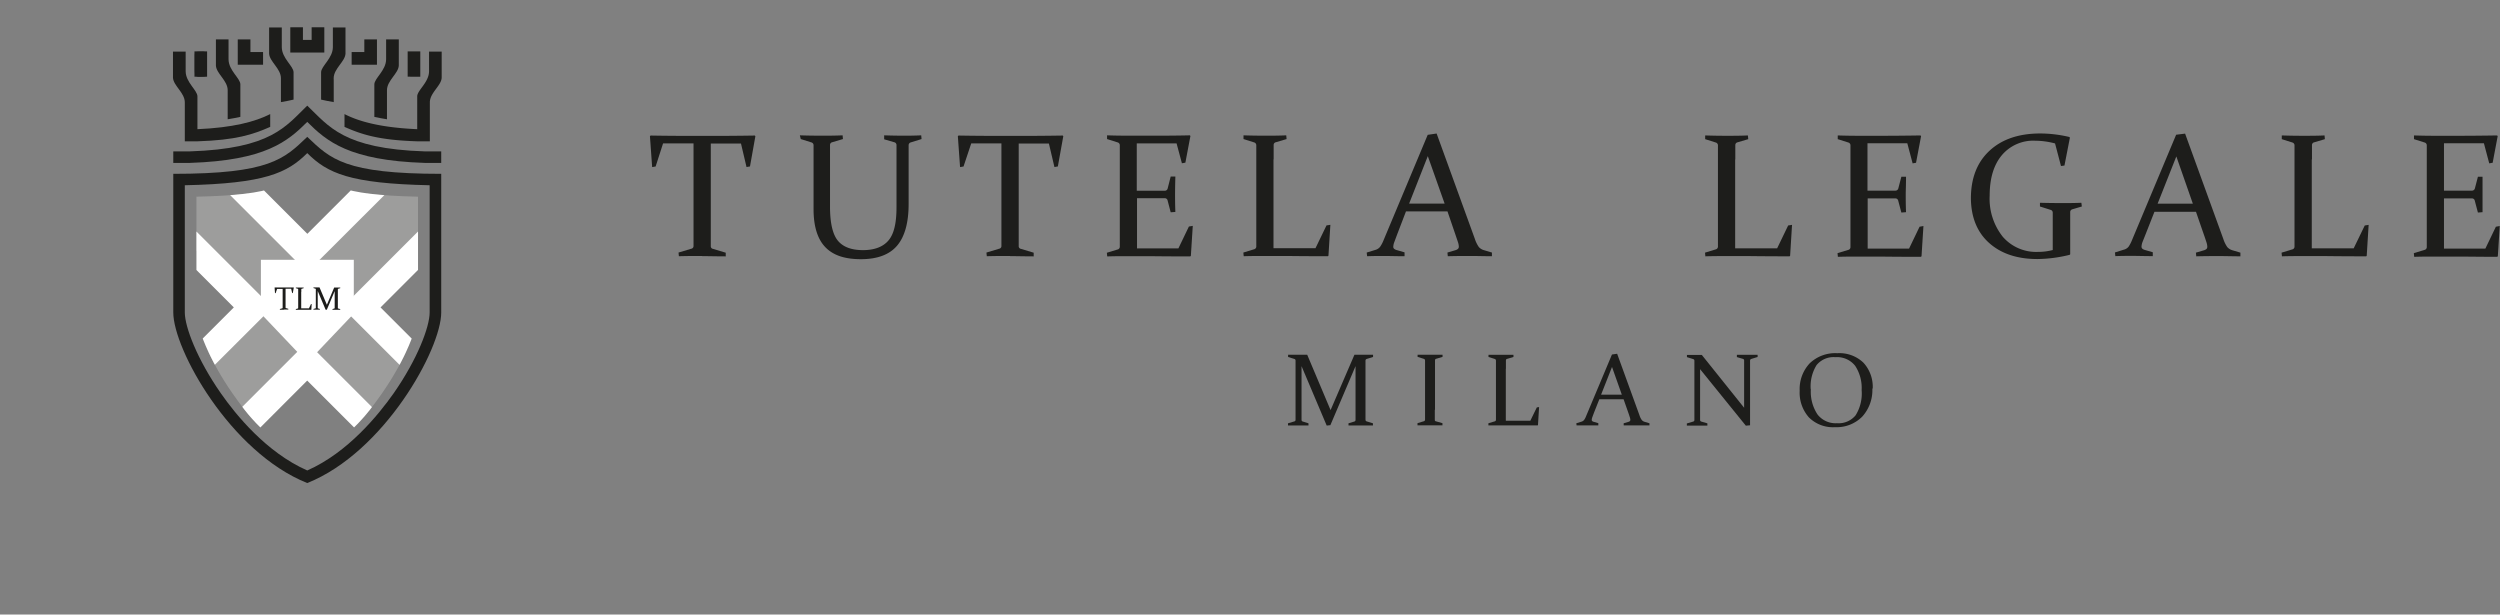
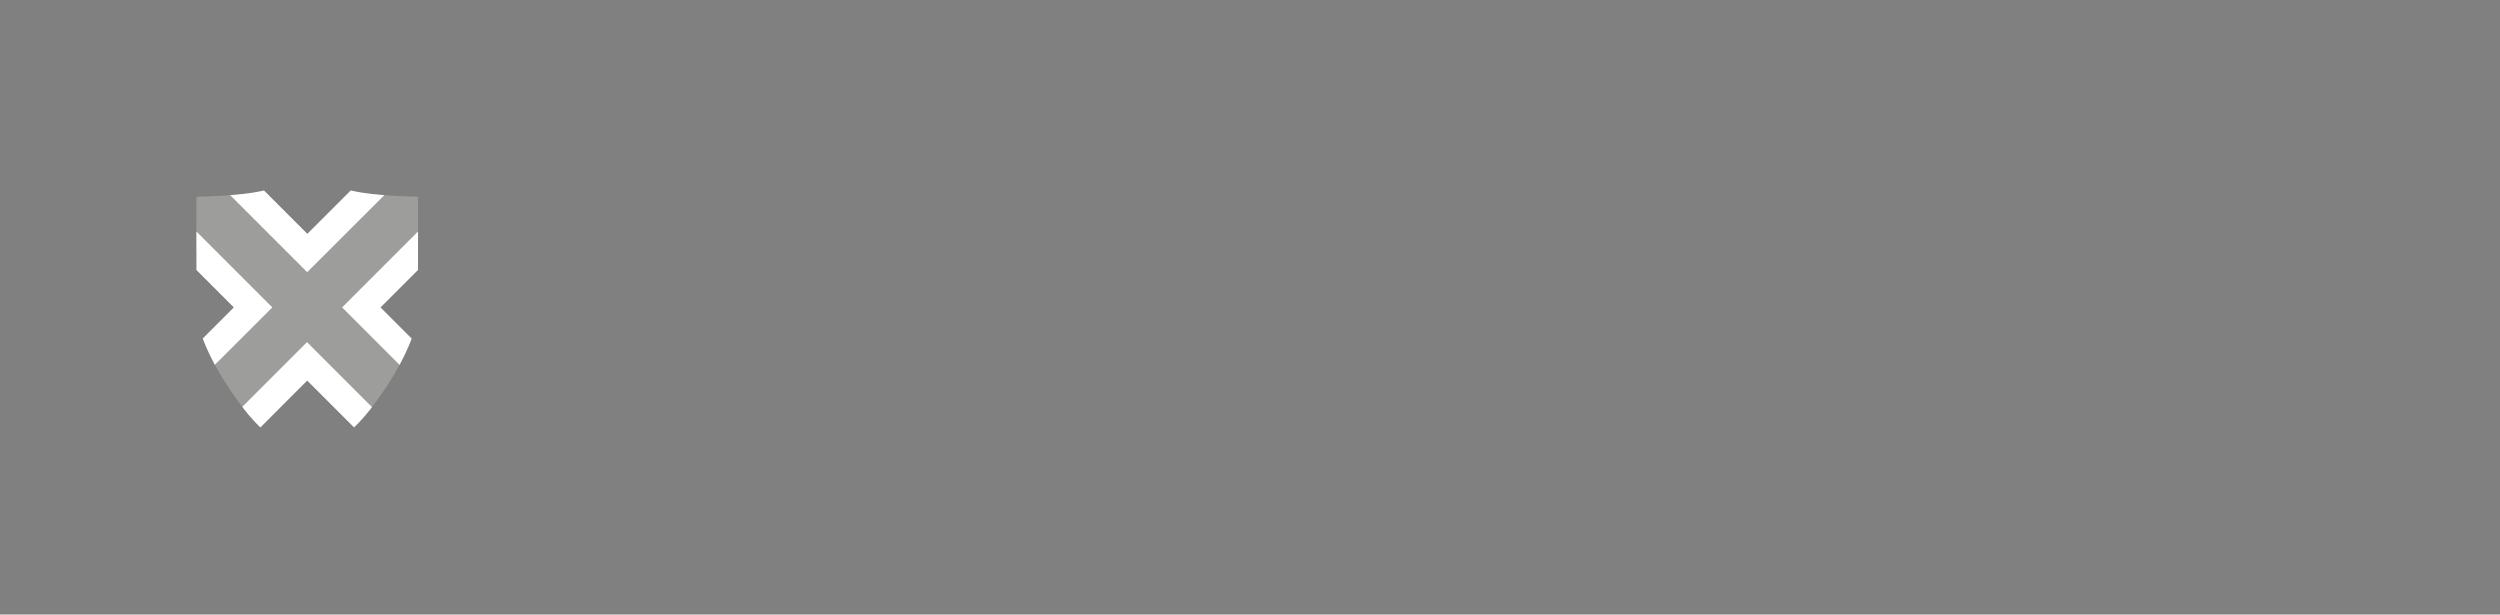
<svg xmlns="http://www.w3.org/2000/svg" data-bbox="0 0 496.69 122.08" viewBox="0 0 496.74 122.1" data-type="color">
  <rect x="0" y="0" width="496.74" height="122.1" fill="#808080" stroke="none" />
  <g>
    <defs>
      <clipPath transform="translate(-155.39 -246.92)" id="9a9005e0-3b9d-4467-b12a-ead88177ee38">
-         <path d="M841.89 0v595.28H0V0h841.89z" />
-       </clipPath>
+         </clipPath>
      <clipPath transform="translate(-155.39 -246.92)" id="6736932a-3b5a-4911-8c1f-f997dfb6fb2e">
        <path d="M194.42 286v23c0 2.88 2.46 9.33 7.15 16.06 3 4.25 6.75 9.45 14.86 13 8.12-3.58 11.9-8.78 14.87-13 4.69-6.73 7.15-13.18 7.15-16.06v-23c-15.91-.34-18-2.44-22-6.39-4 4-6.1 6.05-22 6.39" />
      </clipPath>
    </defs>
    <g>
      <g clip-path="url(#9a9005e0-3b9d-4467-b12a-ead88177ee38)">
        <path d="M139.55 50.86c-1.41 0-3 0-4.66.05l-.07-.73 2.54-.76a.53.53 0 0 0 .44-.53v-20.4h-6.05l-1.48 4.59-.69.12-.44-6.13.12-.14c2.81.05 5.49.07 8.06.07h4.57q3.84 0 8.1-.07l.1.14-1.07 6-.69.12-1.1-4.67h-6v20.4a.52.52 0 0 0 .44.53l2.53.76v.73c-1.77 0-3.33-.05-4.69-.05" fill="#1d1d1b" data-color="1" />
        <path d="M158.93 26.89c1.47.05 2.89.07 4.24.07s2.79 0 4.25-.07l.07.74-2.12.63a.55.55 0 0 0-.45.54v12.22c0 3.26.52 5.53 1.55 6.79s2.72 1.89 5 1.89 4-.65 5.09-1.95 1.57-3.48 1.57-6.53V28.8a.57.57 0 0 0-.45-.54l-2-.58v-.79c1.45.05 2.69.07 3.73.07s2.2 0 3.63-.07l.07.74-2.16.67a.58.58 0 0 0-.41.58v11.63c0 3.74-.77 6.51-2.29 8.3s-3.92 2.69-7.2 2.69-5.57-.81-7.1-2.43-2.3-4.12-2.3-7.52V28.88a.58.58 0 0 0-.41-.58l-2.13-.67z" fill="#1d1d1b" data-color="1" />
        <path d="M200.73 50.86c-1.41 0-3 0-4.66.05l-.07-.73 2.53-.76a.53.53 0 0 0 .45-.53v-20.4h-6l-1.53 4.59-.69.12-.44-6.13.12-.14c2.81.05 5.49.07 8.06.07h4.57q3.84 0 8.1-.07l.1.14-1.08 6-.68.12-1.1-4.67h-6v20.4a.54.54 0 0 0 .45.53l2.53.76v.73c-1.77 0-3.34-.05-4.69-.05" fill="#1d1d1b" data-color="1" />
        <path d="M224.17 26.96h4.16c2.56 0 5.25 0 8.1-.07l.1.14-1 5.29-.69.12-1.06-3.95h-7.91v9.41h5.56a.58.58 0 0 0 .58-.45l.6-2.37h.93q-.06 2.4-.06 3.54c0 .74 0 1.91.06 3.49l-.93.07-.61-2.34a.57.57 0 0 0-.54-.46h-5.54v9.98h8.22l2.09-4.35.77-.13-.38 5.95-.11.12q-4.44 0-8.19-.05h-4.07c-1.38 0-2.8 0-4.25.05l-.07-.73 2.11-.64a.56.56 0 0 0 .46-.53V28.88a.58.58 0 0 0-.41-.58l-2.12-.67v-.74c1.48.05 2.89.07 4.25.07" fill="#1d1d1b" data-color="1" />
        <path d="M253.04 31.65v17.67h8.34l2.19-4.53.77-.12-.38 6.12-.1.12q-4.44 0-8.2-.05h-4.3c-1.38 0-2.79 0-4.24.05l-.07-.73 2.1-.64a.57.57 0 0 0 .47-.53V28.88a.59.59 0 0 0-.41-.58l-2.13-.67v-.74c1.47.05 2.89.07 4.24.07s2.79 0 4.25-.07l.07.74-2.12.63a.54.54 0 0 0-.45.53v2.86" fill="#1d1d1b" data-color="1" />
        <path d="M285.45 26.53l7.6 20.94a6 6 0 0 0 .78 1.6 2.1 2.1 0 0 0 1 .63l1.61.48v.73c-1.5 0-2.89-.05-4.17-.05s-2.83 0-4.6.05l-.07-.73 1.63-.48a1.24 1.24 0 0 0 .48-.27.6.6 0 0 0 .15-.45 3.08 3.08 0 0 0-.18-.9c-.12-.37-.29-.86-.5-1.48l-1.57-4.59h-8.25l-1.75 4.57-.57 1.53a2.91 2.91 0 0 0-.2.89.53.53 0 0 0 .16.43 1.31 1.31 0 0 0 .49.25l1.59.46v.77c-1.62 0-2.94-.05-4-.05s-2.17 0-3.44.05l-.08-.73 1.73-.53a1.77 1.77 0 0 0 .95-.64 6.56 6.56 0 0 0 .69-1.33l8.75-20.89zm-5.46 13.92h7.05l-3.34-9.43z" fill="#1d1d1b" data-color="1" />
-         <path d="M344.77 31.67v17.67h8.34l2.19-4.54.77-.12-.38 6.13-.1.12q-4.44 0-8.2-.05h-4.3c-1.38 0-2.79 0-4.24.05l-.07-.73 2.1-.64a.58.58 0 0 0 .47-.53V28.9a.59.59 0 0 0-.42-.58l-2.12-.67v-.74c1.47.05 2.89.07 4.24.07s2.79 0 4.25-.07l.07.74-2.13.63a.55.55 0 0 0-.44.53v2.86" fill="#1d1d1b" data-color="1" />
        <path d="M369.35 26.98h4.16q3.83 0 8.09-.07l.11.14-1 5.29-.68.12-1.06-4h-7.91v9.42h5.55a.59.59 0 0 0 .58-.45l.6-2.31h.93c0 1.6-.06 2.79-.06 3.55s0 1.91.06 3.49l-.93.07-.62-2.35a.57.57 0 0 0-.53-.46h-5.54v9.98h8.22l2.09-4.35.77-.14-.38 6-.12.12q-4.42 0-8.18-.05h-4.07c-1.39 0-2.8 0-4.25.05l-.07-.73 2.11-.64a.56.56 0 0 0 .46-.53V28.9a.58.58 0 0 0-.41-.58l-2.12-.67v-.74c1.47.05 2.89.07 4.25.07" fill="#1d1d1b" data-color="1" />
        <path d="M410.2 32.89l-.69.1-1.18-4.49a15.69 15.69 0 0 0-3.92-.54 8.15 8.15 0 0 0-6.67 2.9q-2.4 2.89-2.4 8a12.12 12.12 0 0 0 2.61 8.19 8.77 8.77 0 0 0 7 3 11.52 11.52 0 0 0 2.92-.37v-7.42a.56.56 0 0 0-.42-.56l-2.12-.67v-.74q2.21.06 4.23.06c1.38 0 2.71 0 4-.06l.09.74-1.87.55a.58.58 0 0 0-.44.53v8.4l-.1.12a27.64 27.64 0 0 1-6.42.84q-6 0-9.57-3.18t-3.64-8.85q0-6.06 3.7-9.49t10.08-3.43a25.54 25.54 0 0 1 5.79.7l.1.14z" fill="#1d1d1b" data-color="1" />
        <path d="M434.17 26.55l7.6 20.94a6 6 0 0 0 .78 1.6 2.15 2.15 0 0 0 1 .63l1.61.48v.73c-1.5 0-2.89-.05-4.16-.05s-2.84 0-4.61.05l-.07-.73 1.63-.48a1.29 1.29 0 0 0 .49-.27.65.65 0 0 0 .14-.45 3.08 3.08 0 0 0-.18-.9c-.12-.37-.28-.87-.5-1.48l-1.57-4.54h-8.25l-1.8 4.57-.57 1.43a3 3 0 0 0-.2.89.55.55 0 0 0 .16.44 1.31 1.31 0 0 0 .49.25l1.59.46v.77c-1.62 0-2.95-.05-4-.05s-2.17 0-3.44.05l-.08-.73 1.73-.54a1.77 1.77 0 0 0 1-.63 7.2 7.2 0 0 0 .68-1.33l8.75-20.89zm-5.46 13.92h7l-3.28-9.39z" fill="#1d1d1b" data-color="1" />
        <path d="M459.34 31.67v17.67h8.33l2.2-4.54.77-.12-.38 6.13-.1.12q-4.44 0-8.2-.05h-4.3c-1.38 0-2.8 0-4.25.05l-.07-.73 2.11-.64a.56.56 0 0 0 .46-.53V28.9a.58.58 0 0 0-.41-.58l-2.12-.67v-.74c1.48.05 2.89.07 4.25.07s2.79 0 4.25-.07l.06.74-2.12.63a.55.55 0 0 0-.44.53v2.86" fill="#1d1d1b" data-color="1" />
        <path d="M483.91 26.98h4.17q3.82 0 8.09-.07l.11.14-1 5.29-.68.12-1.06-4h-7.93v9.42h5.56a.59.59 0 0 0 .58-.45l.6-2.31h.92v7.04l-.92.07-.62-2.35a.57.57 0 0 0-.53-.46h-5.59v9.98h8.22l2.09-4.35.77-.14-.38 6-.12.12c-3 0-5.68-.05-8.18-.05h-4.08c-1.38 0-2.79 0-4.24.05l-.07-.73 2.1-.64a.57.57 0 0 0 .47-.53V28.9a.58.58 0 0 0-.41-.58l-2.13-.67v-.74c1.47.05 2.89.07 4.24.07" fill="#1d1d1b" data-color="1" />
        <path d="M269.12 70.49h3.7v.44l-1.26.39a.34.34 0 0 0-.24.34v11.77a.33.33 0 0 0 .28.31l1.2.37v.43h-4.86v-.43l1.15-.35a.33.33 0 0 0 .25-.35V72.75l-5 11.73-.73.08-5-11.81v10.66a.34.34 0 0 0 .26.35l1.12.35v.43h-4.07v-.43l1.23-.37a.31.31 0 0 0 .27-.31V71.66a.32.32 0 0 0-.24-.34l-1.24-.39v-.44h3.8l4.64 11z" fill="#1d1d1b" data-color="1" />
        <path d="M285.09 81.43v1.98c0 .26.12.28.35.34l1.17.33v.43h-4.96v-.43l1.23-.37a.33.33 0 0 0 .27-.31V71.64a.34.34 0 0 0-.24-.34l-1.24-.39v-.43h4.96v.43l-1.24.37a.31.31 0 0 0-.26.31v9.82z" fill="#1d1d1b" data-color="1" />
        <path d="M299.2 73.28V83.6h4.87l1.29-2.65.45-.07-.22 3.58-.07.07h-9.78v-.43l1.23-.37a.32.32 0 0 0 .27-.31V71.66a.34.34 0 0 0-.24-.34l-1.24-.39v-.43h4.96v.43l-1.24.37a.3.3 0 0 0-.26.3v1.65" fill="#1d1d1b" data-color="1" />
        <path d="M321.32 70.29l4.44 12.23a3.36 3.36 0 0 0 .46.94 1.2 1.2 0 0 0 .58.36l.94.28v.43h-5.12v-.43l.95-.28a.61.61 0 0 0 .28-.15.37.37 0 0 0 .09-.27 1.79 1.79 0 0 0-.11-.52c-.07-.22-.16-.51-.29-.87l-.94-2.68h-4.82L316.72 82l-.33.89a1.68 1.68 0 0 0-.12.52.35.35 0 0 0 .1.26.73.73 0 0 0 .28.14l.93.27v.45h-4.32l-.05-.43 1-.31a1 1 0 0 0 .56-.37 3.41 3.41 0 0 0 .4-.78l5.12-12.2zm-3.19 8.13h4.12l-1.95-5.51z" fill="#1d1d1b" data-color="1" />
        <path d="M337.8 73.35v10.08a.33.33 0 0 0 .26.34l1.19.35v.45h-4.08v-.43l1.24-.37a.31.31 0 0 0 .26-.31V71.69a.32.32 0 0 0-.24-.34l-1.24-.39v-.43h2.96l8.4 10.49V71.6a.32.32 0 0 0-.26-.3l-1.18-.35v-.45h4.12v.43l-1.26.39a.34.34 0 0 0-.24.34V84.5l-.84.08z" fill="#1d1d1b" data-color="1" />
        <path d="M372.03 77.2a7.85 7.85 0 0 1-2 5.57 7.16 7.16 0 0 1-5.42 2.11 6.77 6.77 0 0 1-5.19-1.95 7.38 7.38 0 0 1-1.83-5.27 7.48 7.48 0 0 1 2-5.48 7.34 7.34 0 0 1 5.48-2 6.89 6.89 0 0 1 5.19 1.89 7.08 7.08 0 0 1 1.84 5.15m-12.29.13a8.16 8.16 0 0 0 1.32 5 4.56 4.56 0 0 0 3.87 1.74 4.36 4.36 0 0 0 3.71-1.58 8.2 8.2 0 0 0 1.19-5 8 8 0 0 0-1.29-4.83 4.58 4.58 0 0 0-3.93-1.71 4.36 4.36 0 0 0-3.74 1.58 8 8 0 0 0-1.16 4.78" fill="#1d1d1b" data-color="1" />
        <path d="M61.05 30.42c4 4 8.42 6.05 24.32 6.39v25.27c0 2.88-2.45 9.33-7.15 16.06-3 4.25-9.06 11.76-17.17 15.34-8.12-3.58-14.21-11.09-17.17-15.34-4.7-6.73-7.16-13.18-7.16-16.06V36.81c15.91-.34 20.37-2.44 24.33-6.39m0-3.23c-4.6 4.41-7.47 7.35-26.62 7.35v27.54c0 7.28 11.3 27.77 26.62 33.9 15.32-6.13 26.62-26.62 26.62-33.9V34.54c-19.15 0-22-2.94-26.62-7.35" fill="#1d1d1b" data-color="1" />
      </g>
      <g clip-path="url(#6736932a-3b5a-4911-8c1f-f997dfb6fb2e)">
        <path fill="#9d9d9c" d="M118.27 14.59L107.51 3.83 61.05 50.29 14.59 3.83 3.83 14.59l46.46 46.46-46.46 46.46 10.76 10.76 46.46-46.46 46.46 46.46 10.76-10.76-46.46-46.46 46.46-46.46z" data-color="2" />
        <path d="M107.51 122.08L61.04 75.62l-46.43 46.46L.03 107.49l46.43-46.41L0 14.62 14.61 0l46.46 46.46L107.54 0l14.58 14.59-46.51 46.49 46.46 46.46zm-99.9-14.57l6.93 6.93L61 67.98l46.47 46.46 6.93-6.93-46.42-46.43 46.46-46.46-6.93-6.93-46.47 46.39L14.61 7.66l-7 6.93 46.5 46.49z" fill="#ffffff" data-color="3" />
      </g>
      <g clip-path="url(#9a9005e0-3b9d-4467-b12a-ead88177ee38)">
        <path d="M41.08 12.81v1.87c0 .4-.15.5-.53.52-1.84.12-1.84.13-1.84-1.7v-2.59c0-.47.16-.61.62-.63 1.75-.08 1.75-.1 1.75 1.63v.9" fill="#1d1d1b" data-color="1" />
-         <path d="M84.4 30.08c-16.2-.52-19.06-5-23.35-9.09-4.29 4.13-7.15 8.57-23.35 9.09h-3.27v2.29h3.27c15.07-.48 19.49-4.3 23.35-8.15 3.87 3.85 8.29 7.67 23.36 8.15h3.26v-2.29z" fill="#1d1d1b" data-color="1" />
-         <path fill="#1d1d1b" d="M41.15 10.21v5.03h-2.51v-5.03h2.51z" data-color="1" />
+         <path d="M84.4 30.08c-16.2-.52-19.06-5-23.35-9.09-4.29 4.13-7.15 8.57-23.35 9.09h-3.27v2.29h3.27c15.07-.48 19.49-4.3 23.35-8.15 3.87 3.85 8.29 7.67 23.36 8.15h3.26z" fill="#1d1d1b" data-color="1" />
        <path fill="#1d1d1b" d="M49.76 10.34V7.83h-2.52v5.03h5.03v-2.52h-2.51z" data-color="1" />
        <path fill="#1d1d1b" d="M61.92 5.42v2.51h-1.73V5.42h-2.51v5.02h6.76V5.42h-2.52z" data-color="1" />
        <path d="M39.23 25.7v-6.55c0-1.21-2.34-2.79-2.34-5v-3.9h-2.52v5.17c.06 1.6 2.35 3 2.35 4.92v7.74h2.51c7.63-.24 11-1.34 14.46-2.87v-2.54c-3.05 1.54-7.41 2.69-14.46 3" fill="#1d1d1b" data-color="1" />
        <path d="M45.41 7.83H42.9V13c.05 1.6 2.34 3 2.34 4.92v5.78c.91-.14 1.73-.31 2.52-.48v-6.45c0-1.21-2.35-2.78-2.35-5" fill="#1d1d1b" data-color="1" />
        <path d="M55.82 15.73v4.56c.91-.15 1.73-.32 2.51-.5v-5.43c0-1.21-2.34-2.79-2.34-5v-3.9h-2.52v5.17c.06 1.59 2.35 3 2.35 4.92v.22" fill="#1d1d1b" data-color="1" />
-         <path fill="#1d1d1b" d="M83.51 10.21v5.03H81v-5.03h2.51z" data-color="1" />
        <path fill="#1d1d1b" d="M72.39 10.34V7.83h2.51v5.03h-5.03v-2.52h2.52z" data-color="1" />
        <path d="M82.9 25.7v-6.55c0-1.21 2.35-2.79 2.35-5v-3.9h2.51v5.17c-.05 1.6-2.35 3-2.35 4.92a1.62 1.62 0 0 1 0 .22v7.52H82.9c-7.63-.24-11-1.34-14.45-2.87v-2.54c3 1.54 7.41 2.69 14.45 3" fill="#1d1d1b" data-color="1" />
        <path d="M76.72 7.83h2.52V13c-.06 1.6-2.35 3-2.35 4.92v5.78c-.9-.14-1.73-.31-2.51-.48v-6.45c0-1.21 2.34-2.78 2.34-5" fill="#1d1d1b" data-color="1" />
        <path d="M66.31 15.73v4.56c-.9-.15-1.73-.32-2.51-.5v-5.43c0-1.21 2.34-2.79 2.34-5v-3.9h2.51v5.17c-.05 1.59-2.35 3-2.35 4.92v.22" fill="#1d1d1b" data-color="1" />
        <path fill="#1d1d1b" d="M72.74 8.2v2.38" data-color="1" />
        <path d="M61.07 72.02l8.95-9.41a5.51 5.51 0 0 0 .28-1.4v-9.59H51.84v9.59a5.1 5.1 0 0 0 .28 1.4z" fill="#ffffff" data-color="3" />
        <path d="M56.47 61.54h-.86v-.14l.47-.14a.09.09 0 0 0 .08-.09v-3.76h-1.11l-.28.84h-.13l-.08-1.13h3.82l-.2 1.11h-.13l-.2-.86h-1.11v3.76a.1.1 0 0 0 .09.09l.46.14v.14h-.87" fill="#1d1d1b" data-color="1" />
-         <path d="M59.85 58v3.26h1.54l.4-.84h.14l-.07 1.13h-3.08v-.14l.39-.11a.11.11 0 0 0 .08-.1 2.72 2.72 0 0 1 0-.28v-3.2a1.85 1.85 0 0 1 0-.23.12.12 0 0 0-.08-.11l-.39-.12v-.13h1.56v.13l-.39.12a.1.1 0 0 0-.08.09V58" fill="#1d1d1b" data-color="1" />
        <path d="M66.4 57.13h1.21v.13l-.4.12a.13.13 0 0 0-.08.11v3.71a.12.12 0 0 0 .09.1l.38.11v.14h-1.54v-.14l.36-.11a.1.1 0 0 0 .08-.11v-3.35l-1.56 3.7h-.24l-1.57-3.72v3.35a.1.1 0 0 0 .08.11l.35.11v.14h-1.28v-.14l.38-.11c.06 0 .09-.05.09-.1v-3.71a.12.12 0 0 0-.08-.11l-.39-.12v-.13h1.21l1.46 3.45z" fill="#1d1d1b" data-color="1" />
      </g>
    </g>
  </g>
</svg>